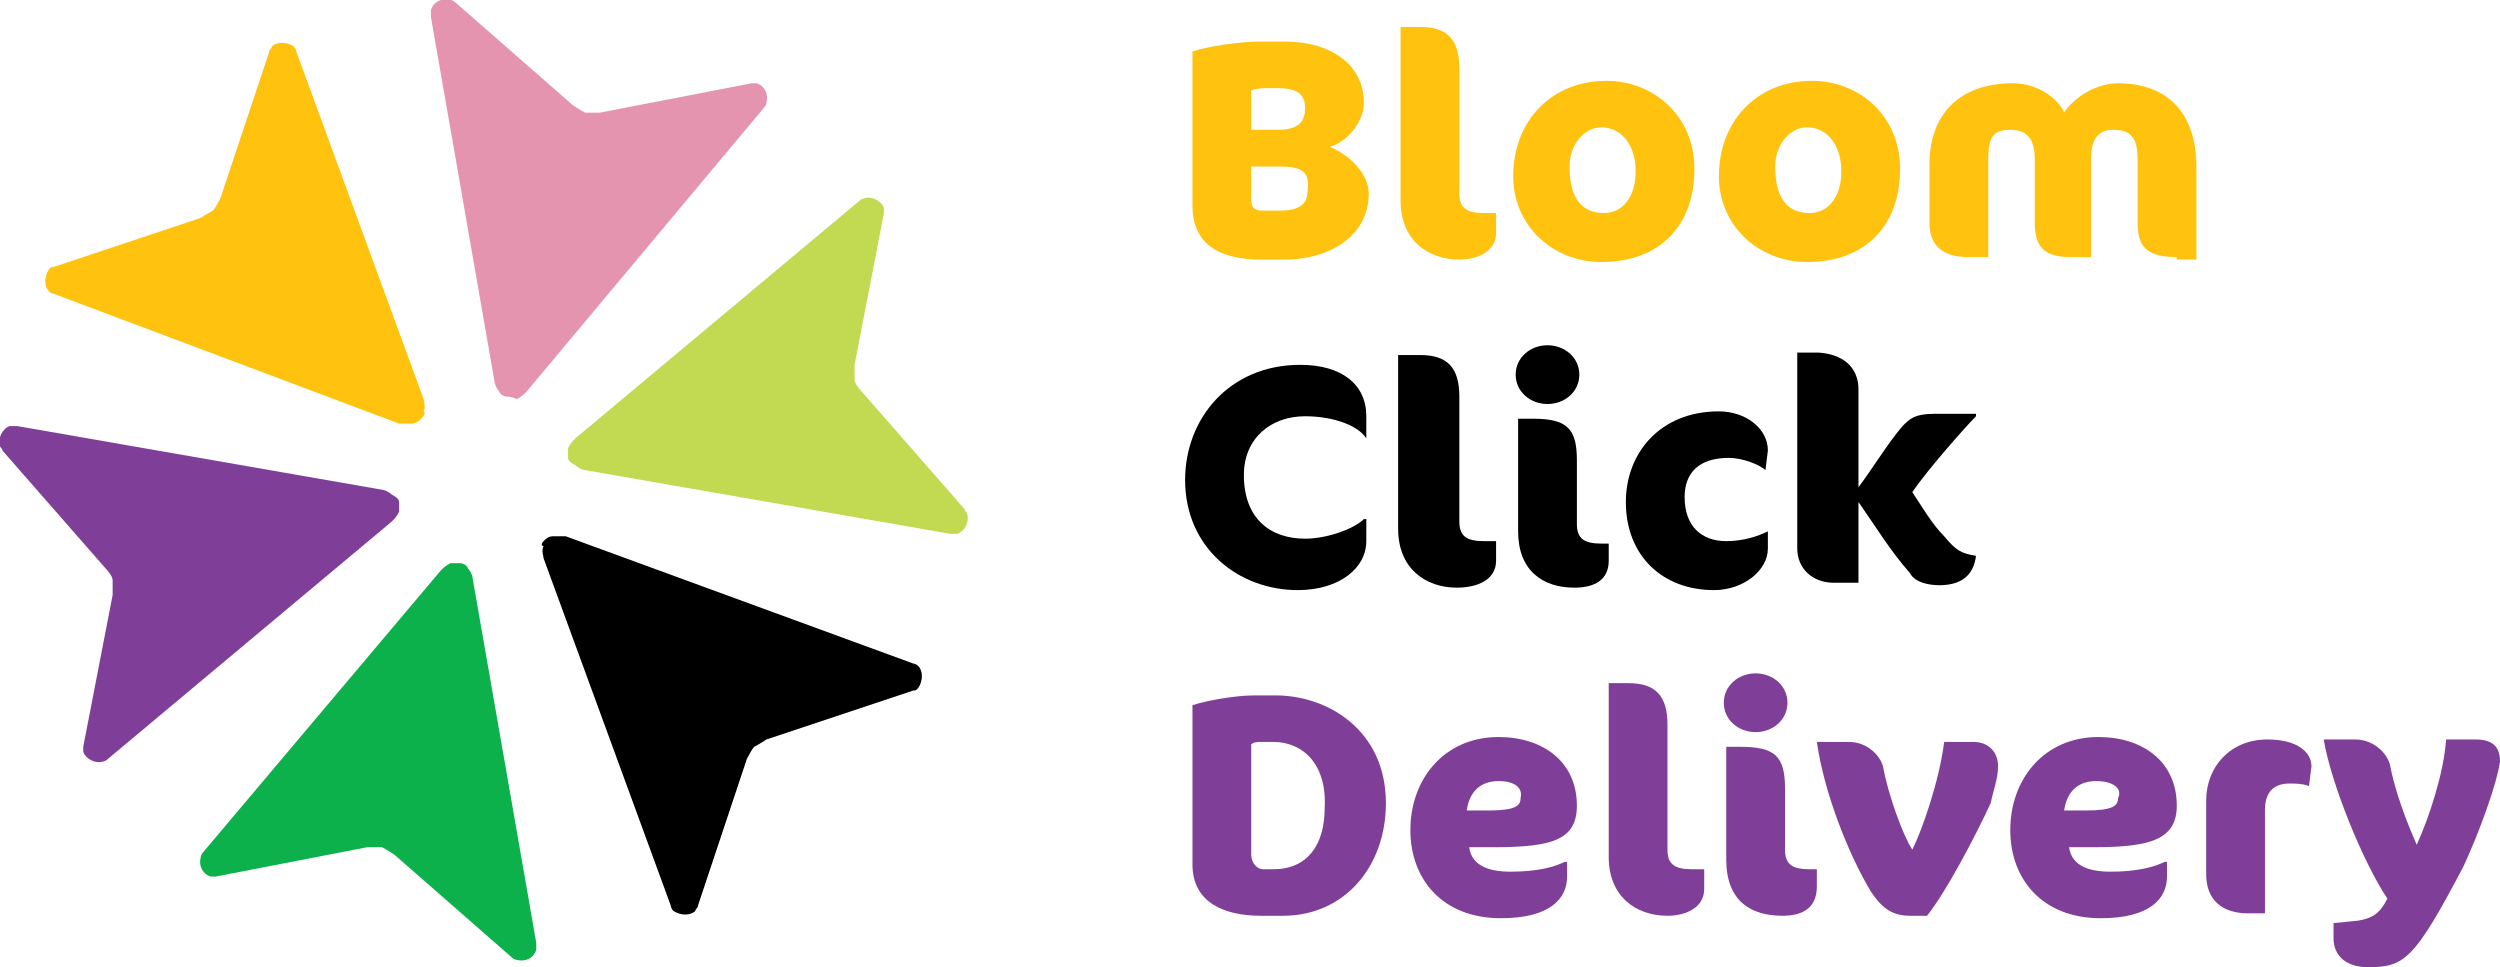
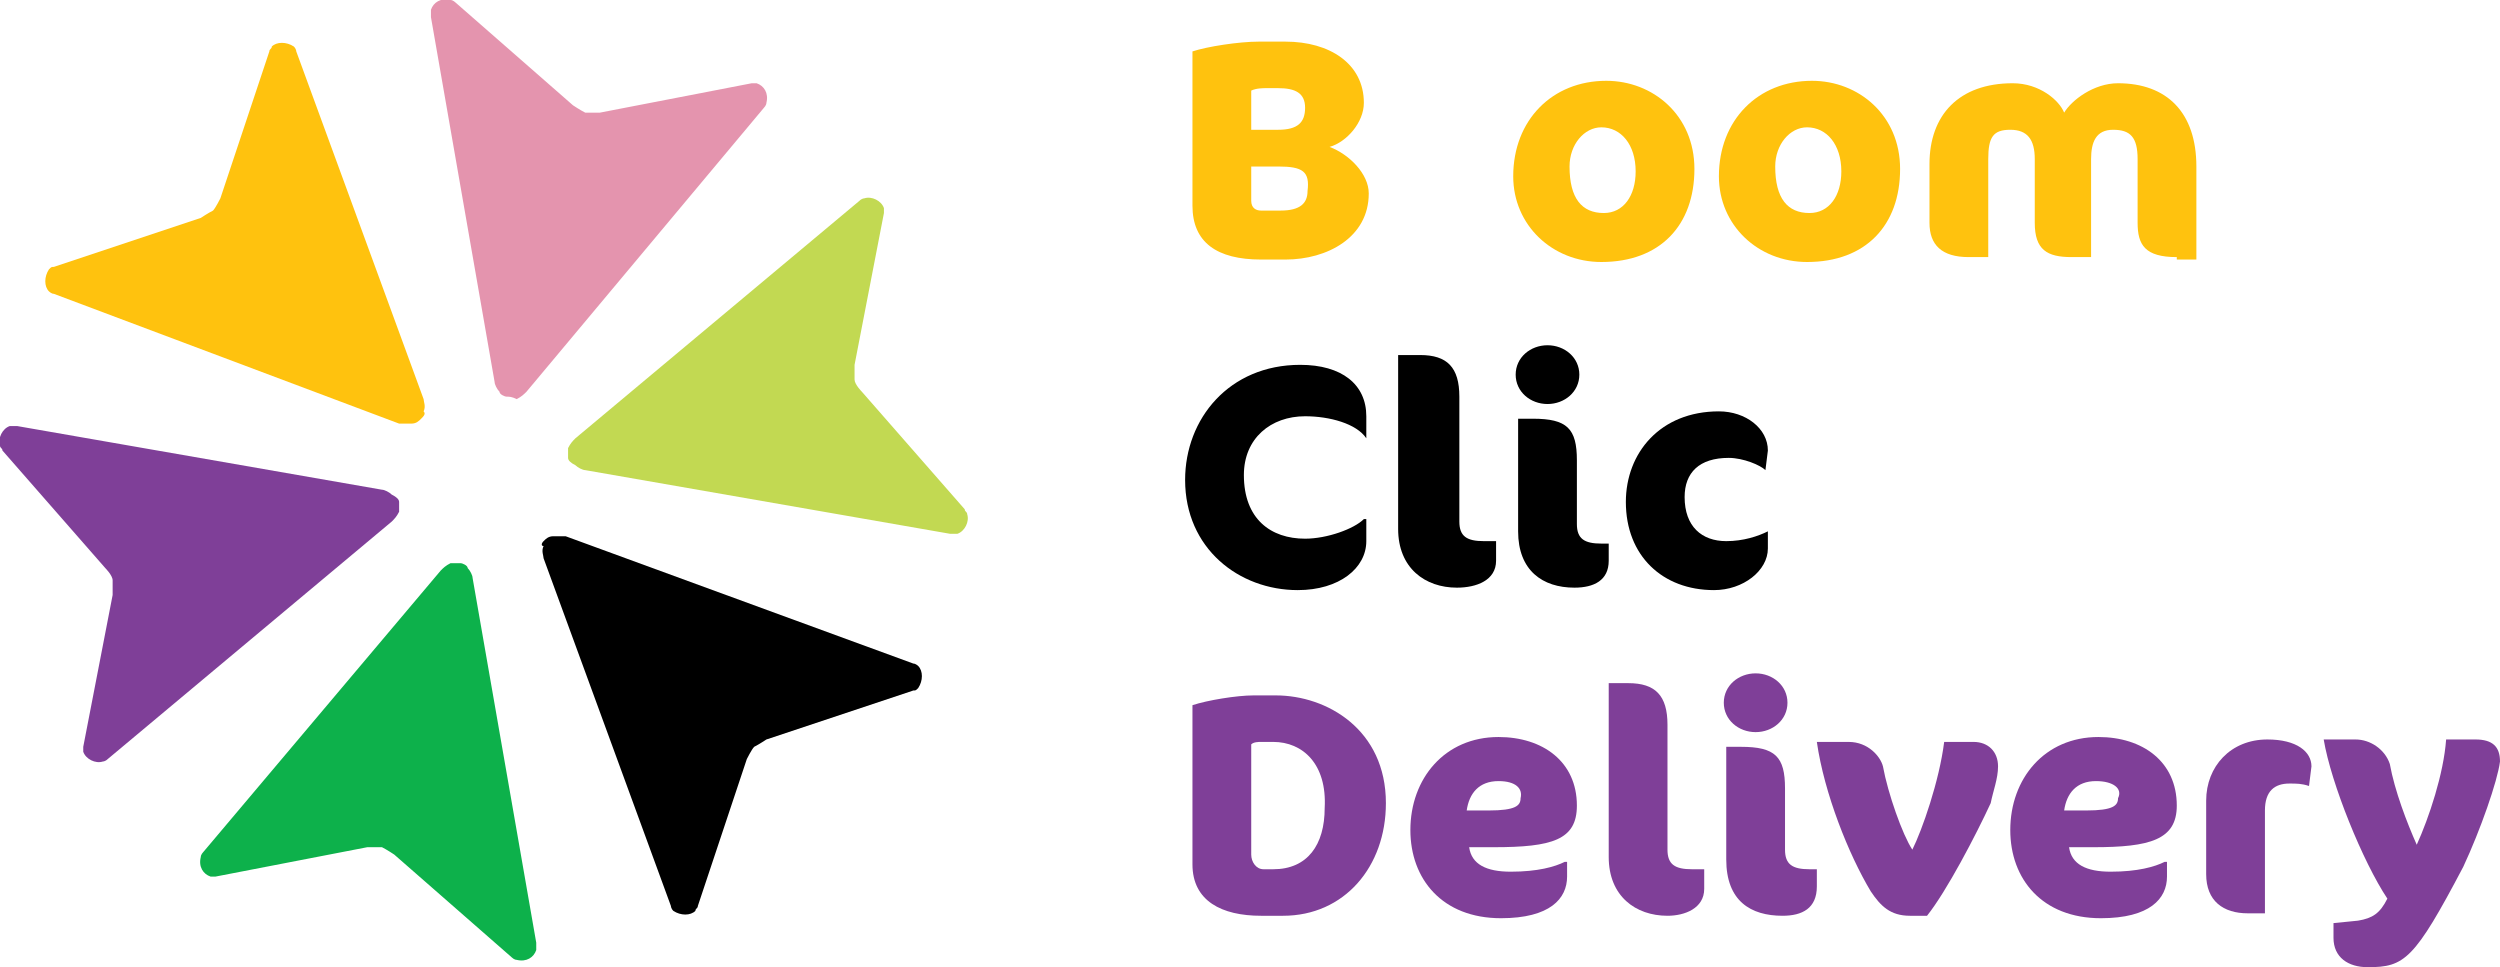
<svg xmlns="http://www.w3.org/2000/svg" version="1.1" id="Laag_1" x="0px" y="0px" viewBox="0 0 102.1 39.5" style="enable-background:new 0 0 102.1 39.5;" xml:space="preserve">
  <style type="text/css">
	.st0{fill:#FFC20E;}
	.st1{fill:#E494AE;}
	.st2{fill:#0DB14B;}
	.st3{fill:#7F3F98;}
	.st4{fill:#C2D952;}
</style>
  <g>
    <g>
      <path d="M22.2,22.1c0.1-0.1,0.2-0.2,0.4-0.2c0.2,0,0.4,0,0.5,0l14.2,5.2c0.1,0,0.2,0.1,0.2,0.1c0.2,0.2,0.2,0.6,0,0.9    c-0.1,0.1-0.1,0.1-0.2,0.1l-6,2c0,0-0.3,0.2-0.5,0.3l0,0c-0.1,0.1-0.3,0.5-0.3,0.5l-2,6c0,0.1-0.1,0.1-0.1,0.2    c-0.2,0.2-0.6,0.2-0.9,0c-0.1-0.1-0.1-0.2-0.1-0.2l-5.2-14.2c0-0.1-0.1-0.3,0-0.5C22.1,22.3,22.1,22.2,22.2,22.1z" />
      <path class="st0" d="M17.2,17.1c-0.1,0.1-0.2,0.2-0.4,0.2c-0.2,0-0.4,0-0.5,0L2.2,12C2.1,12,2,11.9,2,11.9c-0.2-0.2-0.2-0.6,0-0.9    c0.1-0.1,0.1-0.1,0.2-0.1l6-2c0,0,0.3-0.2,0.5-0.3l0,0C8.8,8.5,9,8.1,9,8.1l2-6C11,2,11.1,2,11.1,1.9c0.2-0.2,0.6-0.2,0.9,0    c0.1,0.1,0.1,0.2,0.1,0.2l5.2,14.2c0,0.1,0.1,0.3,0,0.5C17.4,16.9,17.3,17,17.2,17.1z" />
      <path class="st1" d="M20.7,16.2c-0.1,0-0.3-0.1-0.3-0.2c-0.1-0.1-0.2-0.3-0.2-0.4L17.6,0.7c0-0.1,0-0.2,0-0.3    C17.7,0.1,18-0.1,18.4,0c0.1,0,0.2,0.1,0.2,0.1l4.8,4.2c0,0,0.3,0.2,0.5,0.3l0,0c0.2,0,0.6,0,0.6,0l6.2-1.2c0.1,0,0.2,0,0.2,0    c0.3,0.1,0.5,0.4,0.4,0.8c0,0.1-0.1,0.2-0.1,0.2L21.5,16c-0.1,0.1-0.2,0.2-0.4,0.3C20.9,16.2,20.8,16.2,20.7,16.2z" />
      <path class="st2" d="M18.8,23c0.1,0,0.3,0.1,0.3,0.2c0.1,0.1,0.2,0.3,0.2,0.4l2.6,14.9c0,0.1,0,0.2,0,0.3    c-0.1,0.3-0.4,0.5-0.8,0.4c-0.1,0-0.2-0.1-0.2-0.1l-4.8-4.2c0,0-0.3-0.2-0.5-0.3l0,0c-0.2,0-0.6,0-0.6,0l-6.2,1.2    c-0.1,0-0.2,0-0.2,0c-0.3-0.1-0.5-0.4-0.4-0.8c0-0.1,0.1-0.2,0.1-0.2L18,23.3c0.1-0.1,0.2-0.2,0.4-0.3C18.5,23,18.7,23,18.8,23z" />
      <path class="st3" d="M16.3,20.5c0,0.1,0,0.3,0,0.4c-0.1,0.2-0.2,0.3-0.3,0.4L4.4,31c-0.1,0.1-0.2,0.1-0.2,0.1    c-0.3,0.1-0.7-0.1-0.8-0.4c0-0.1,0-0.2,0-0.2l1.2-6.2c0,0,0-0.4,0-0.6l0,0c0-0.2-0.3-0.5-0.3-0.5l-4.2-4.8c0-0.1-0.1-0.1-0.1-0.2    c-0.1-0.3,0.1-0.7,0.4-0.8c0.1,0,0.2,0,0.3,0L15.6,20c0.1,0,0.3,0.1,0.4,0.2C16.2,20.3,16.3,20.4,16.3,20.5z" />
      <path class="st4" d="M23.2,18.7c0-0.1,0-0.3,0-0.4c0.1-0.2,0.2-0.3,0.3-0.4l11.6-9.7c0.1-0.1,0.2-0.1,0.2-0.1    C35.6,8,36,8.2,36.1,8.5c0,0.1,0,0.2,0,0.2l-1.2,6.2c0,0,0,0.4,0,0.6l0,0c0,0.2,0.3,0.5,0.3,0.5l4.2,4.8c0,0.1,0.1,0.1,0.1,0.2    c0.1,0.3-0.1,0.7-0.4,0.8c-0.1,0-0.2,0-0.3,0l-14.9-2.6c-0.1,0-0.3-0.1-0.4-0.2C23.3,18.9,23.2,18.8,23.2,18.7z" />
    </g>
    <path class="st0" d="M52.5,10.6h-1c-1.8,0-2.8-0.7-2.8-2.2V2.1c0.6-0.2,1.9-0.4,2.7-0.4h1.1c1.8,0,3.2,0.9,3.2,2.5   C55.7,5,55,5.8,54.3,6c0.8,0.3,1.6,1.1,1.6,1.9C55.9,9.7,54.2,10.6,52.5,10.6z M52.2,3.6h-0.5c-0.1,0-0.4,0-0.6,0.1v1.6h1.1   c0.8,0,1.1-0.3,1.1-0.9C53.3,3.8,52.9,3.6,52.2,3.6z M52.2,6.8h-1.1v1.4c0,0.3,0.2,0.4,0.4,0.4h0.8c0.8,0,1.1-0.3,1.1-0.8   C53.5,7,53.2,6.8,52.2,6.8z" />
-     <path class="st0" d="M59.6,10.6c-1.3,0-2.4-0.8-2.4-2.4V1.1H58c1.1,0,1.6,0.5,1.6,1.7v5.1c0,0.6,0.3,0.8,1,0.8h0.5v0.8   C61.1,10.3,60.3,10.6,59.6,10.6z" />
    <path class="st0" d="M65.6,3.3c1.9,0,3.6,1.4,3.6,3.6c0,2.3-1.4,3.8-3.8,3.8c-2,0-3.6-1.5-3.6-3.5C61.8,4.9,63.4,3.3,65.6,3.3z    M65.4,5.2c-0.7,0-1.3,0.7-1.3,1.6c0,1.3,0.5,1.9,1.4,1.9c0.8,0,1.3-0.7,1.3-1.7C66.8,5.9,66.2,5.2,65.4,5.2z" />
    <path class="st0" d="M74,3.3c1.9,0,3.6,1.4,3.6,3.6c0,2.3-1.4,3.8-3.8,3.8c-2,0-3.6-1.5-3.6-3.5C70.2,4.9,71.8,3.3,74,3.3z    M73.8,5.2c-0.7,0-1.3,0.7-1.3,1.6c0,1.3,0.5,1.9,1.4,1.9c0.8,0,1.3-0.7,1.3-1.7C75.2,5.9,74.6,5.2,73.8,5.2z" />
    <path class="st0" d="M88.9,10.5c-1.3,0-1.6-0.5-1.6-1.4V6.5c0-0.9-0.3-1.2-1-1.2s-0.9,0.5-0.9,1.2v4h-0.8c-1,0-1.5-0.3-1.5-1.4V6.5   c0-0.8-0.3-1.2-1-1.2s-0.9,0.3-0.9,1.2v4h-0.8c-1.1,0-1.6-0.5-1.6-1.4V6.7c0-2,1.2-3.3,3.4-3.3c1.1,0,1.9,0.7,2.1,1.2   c0.3-0.5,1.2-1.2,2.2-1.2c2,0,3.2,1.2,3.2,3.4v3.8h-0.8V10.5z" />
    <path d="M55.8,17.9c-0.4-0.6-1.5-0.9-2.5-0.9c-1.4,0-2.5,0.9-2.5,2.4c0,1.8,1.1,2.6,2.5,2.6c0.9,0,2-0.4,2.4-0.8h0.1v0.9   c0,1.1-1.1,2-2.8,2c-2.4,0-4.6-1.7-4.6-4.5c0-2.5,1.8-4.7,4.7-4.7c1.7,0,2.7,0.8,2.7,2.1L55.8,17.9L55.8,17.9z" />
    <path d="M59.5,24c-1.3,0-2.4-0.8-2.4-2.4v-7.1H58c1.1,0,1.6,0.5,1.6,1.7v5.1c0,0.6,0.3,0.8,1,0.8h0.5v0.8   C61.1,23.7,60.3,24,59.5,24z" />
    <path d="M63.2,16.5c-0.7,0-1.3-0.5-1.3-1.2c0-0.7,0.6-1.2,1.3-1.2s1.3,0.5,1.3,1.2C64.5,16,63.9,16.5,63.2,16.5z M64.3,24   C63,24,62,23.3,62,21.7v-4.6h0.6c1.4,0,1.8,0.4,1.8,1.7v2.6c0,0.6,0.3,0.8,1,0.8h0.3v0.7C65.7,23.7,65.1,24,64.3,24z" />
    <path d="M72.1,19.2c-0.2-0.2-0.9-0.5-1.5-0.5c-1.2,0-1.8,0.6-1.8,1.6c0,1.2,0.7,1.8,1.7,1.8c0.7,0,1.3-0.2,1.7-0.4l0,0v0.7   c0,0.9-1,1.7-2.2,1.7c-2.1,0-3.6-1.4-3.6-3.6c0-2,1.4-3.7,3.8-3.7c1.1,0,2,0.7,2,1.6L72.1,19.2L72.1,19.2z" />
-     <path d="M75.9,15.9v4c0.6-0.8,1.2-1.8,1.8-2.5c0.3-0.3,0.5-0.5,1.3-0.5h1.7V17c-0.4,0.4-2,2.2-2.6,3.1c0.4,0.6,0.8,1.3,1.3,1.8   c0.5,0.6,0.7,0.7,1.3,0.8c-0.1,0.8-0.6,1.2-1.5,1.2c-0.4,0-1-0.1-1.2-0.5c-0.8-0.9-1.4-1.9-2.1-2.9v3.3h-1c-0.9,0-1.5-0.6-1.5-1.4   v-8h0.9C75.5,14.5,75.9,15.2,75.9,15.9z" />
    <path class="st3" d="M52.4,37.4h-0.9c-1.6,0-2.8-0.6-2.8-2.1v-6.5c0.6-0.2,1.8-0.4,2.5-0.4h0.9c2.1,0,4.5,1.4,4.5,4.4   C56.6,35.4,54.9,37.4,52.4,37.4z M52,30.3h-0.5c-0.1,0-0.3,0-0.4,0.1v4.5c0,0.3,0.2,0.6,0.5,0.6H52c1.4,0,2.1-1,2.1-2.5   C54.2,31.2,53.2,30.3,52,30.3z" />
    <path class="st3" d="M61,34.6h-1c0.1,0.7,0.7,1,1.7,1c1.1,0,1.8-0.2,2.2-0.4H64v0.6c0,0.9-0.7,1.7-2.7,1.7c-2.4,0-3.7-1.6-3.7-3.6   c0-2.1,1.4-3.8,3.6-3.8c1.8,0,3.2,1,3.2,2.8C64.4,34.3,63.4,34.6,61,34.6z M61.2,31.9c-0.8,0-1.2,0.5-1.3,1.2h0.9   c1.1,0,1.3-0.2,1.3-0.5C62.2,32.2,61.9,31.9,61.2,31.9z" />
    <path class="st3" d="M68.1,37.4c-1.3,0-2.4-0.8-2.4-2.4v-7.1h0.8c1.1,0,1.6,0.5,1.6,1.7v5.1c0,0.6,0.3,0.8,1,0.8h0.5v0.8   C69.6,37.1,68.8,37.4,68.1,37.4z" />
    <path class="st3" d="M71.7,29.9c-0.7,0-1.3-0.5-1.3-1.2s0.6-1.2,1.3-1.2c0.7,0,1.3,0.5,1.3,1.2S72.4,29.9,71.7,29.9z M72.8,37.4   c-1.3,0-2.3-0.6-2.3-2.3v-4.6h0.6c1.4,0,1.8,0.4,1.8,1.7v2.5c0,0.6,0.3,0.8,1,0.8h0.3v0.7C74.2,37.1,73.6,37.4,72.8,37.4z" />
    <path class="st3" d="M78.7,37.4H78c-0.8,0-1.2-0.4-1.6-1c-0.9-1.5-1.9-4-2.2-6.1h1.3c0.8,0,1.3,0.6,1.4,1c0.2,1.1,0.8,2.8,1.2,3.4   c0.4-0.8,1.1-2.8,1.3-4.4h1.2c0.6,0,1,0.4,1,1c0,0.5-0.2,1-0.3,1.5C80.7,34.1,79.5,36.4,78.7,37.4z" />
    <path class="st3" d="M85.5,34.6h-1c0.1,0.7,0.7,1,1.7,1c1.1,0,1.8-0.2,2.2-0.4h0.1v0.6c0,0.9-0.7,1.7-2.7,1.7   c-2.4,0-3.7-1.6-3.7-3.6c0-2.1,1.4-3.8,3.6-3.8c1.8,0,3.2,1,3.2,2.8C88.9,34.3,87.8,34.6,85.5,34.6z M85.6,31.9   c-0.8,0-1.2,0.5-1.3,1.2h0.9c1.1,0,1.3-0.2,1.3-0.5C86.7,32.2,86.3,31.9,85.6,31.9z" />
    <path class="st3" d="M94.3,32.1C94,32,93.8,32,93.5,32c-0.6,0-1,0.3-1,1.1v4.2h-0.7c-1,0-1.7-0.5-1.7-1.6v-3c0-1.4,1-2.5,2.5-2.5   c1.2,0,1.8,0.5,1.8,1.1L94.3,32.1L94.3,32.1z" />
    <path class="st3" d="M100.6,35.4c-2,3.8-2.4,4.1-3.9,4.1c-0.8,0-1.4-0.4-1.4-1.2v-0.6l1-0.1c0.6-0.1,0.9-0.3,1.2-0.9   c-1-1.5-2.3-4.7-2.6-6.5h1.3c0.6,0,1.2,0.4,1.4,1c0.2,1.1,0.7,2.4,1.1,3.3c0.5-1.1,1.1-2.9,1.2-4.3h1.2c0.7,0,1,0.3,1,0.9   C102,31.9,101.3,33.9,100.6,35.4z" />
  </g>
</svg>